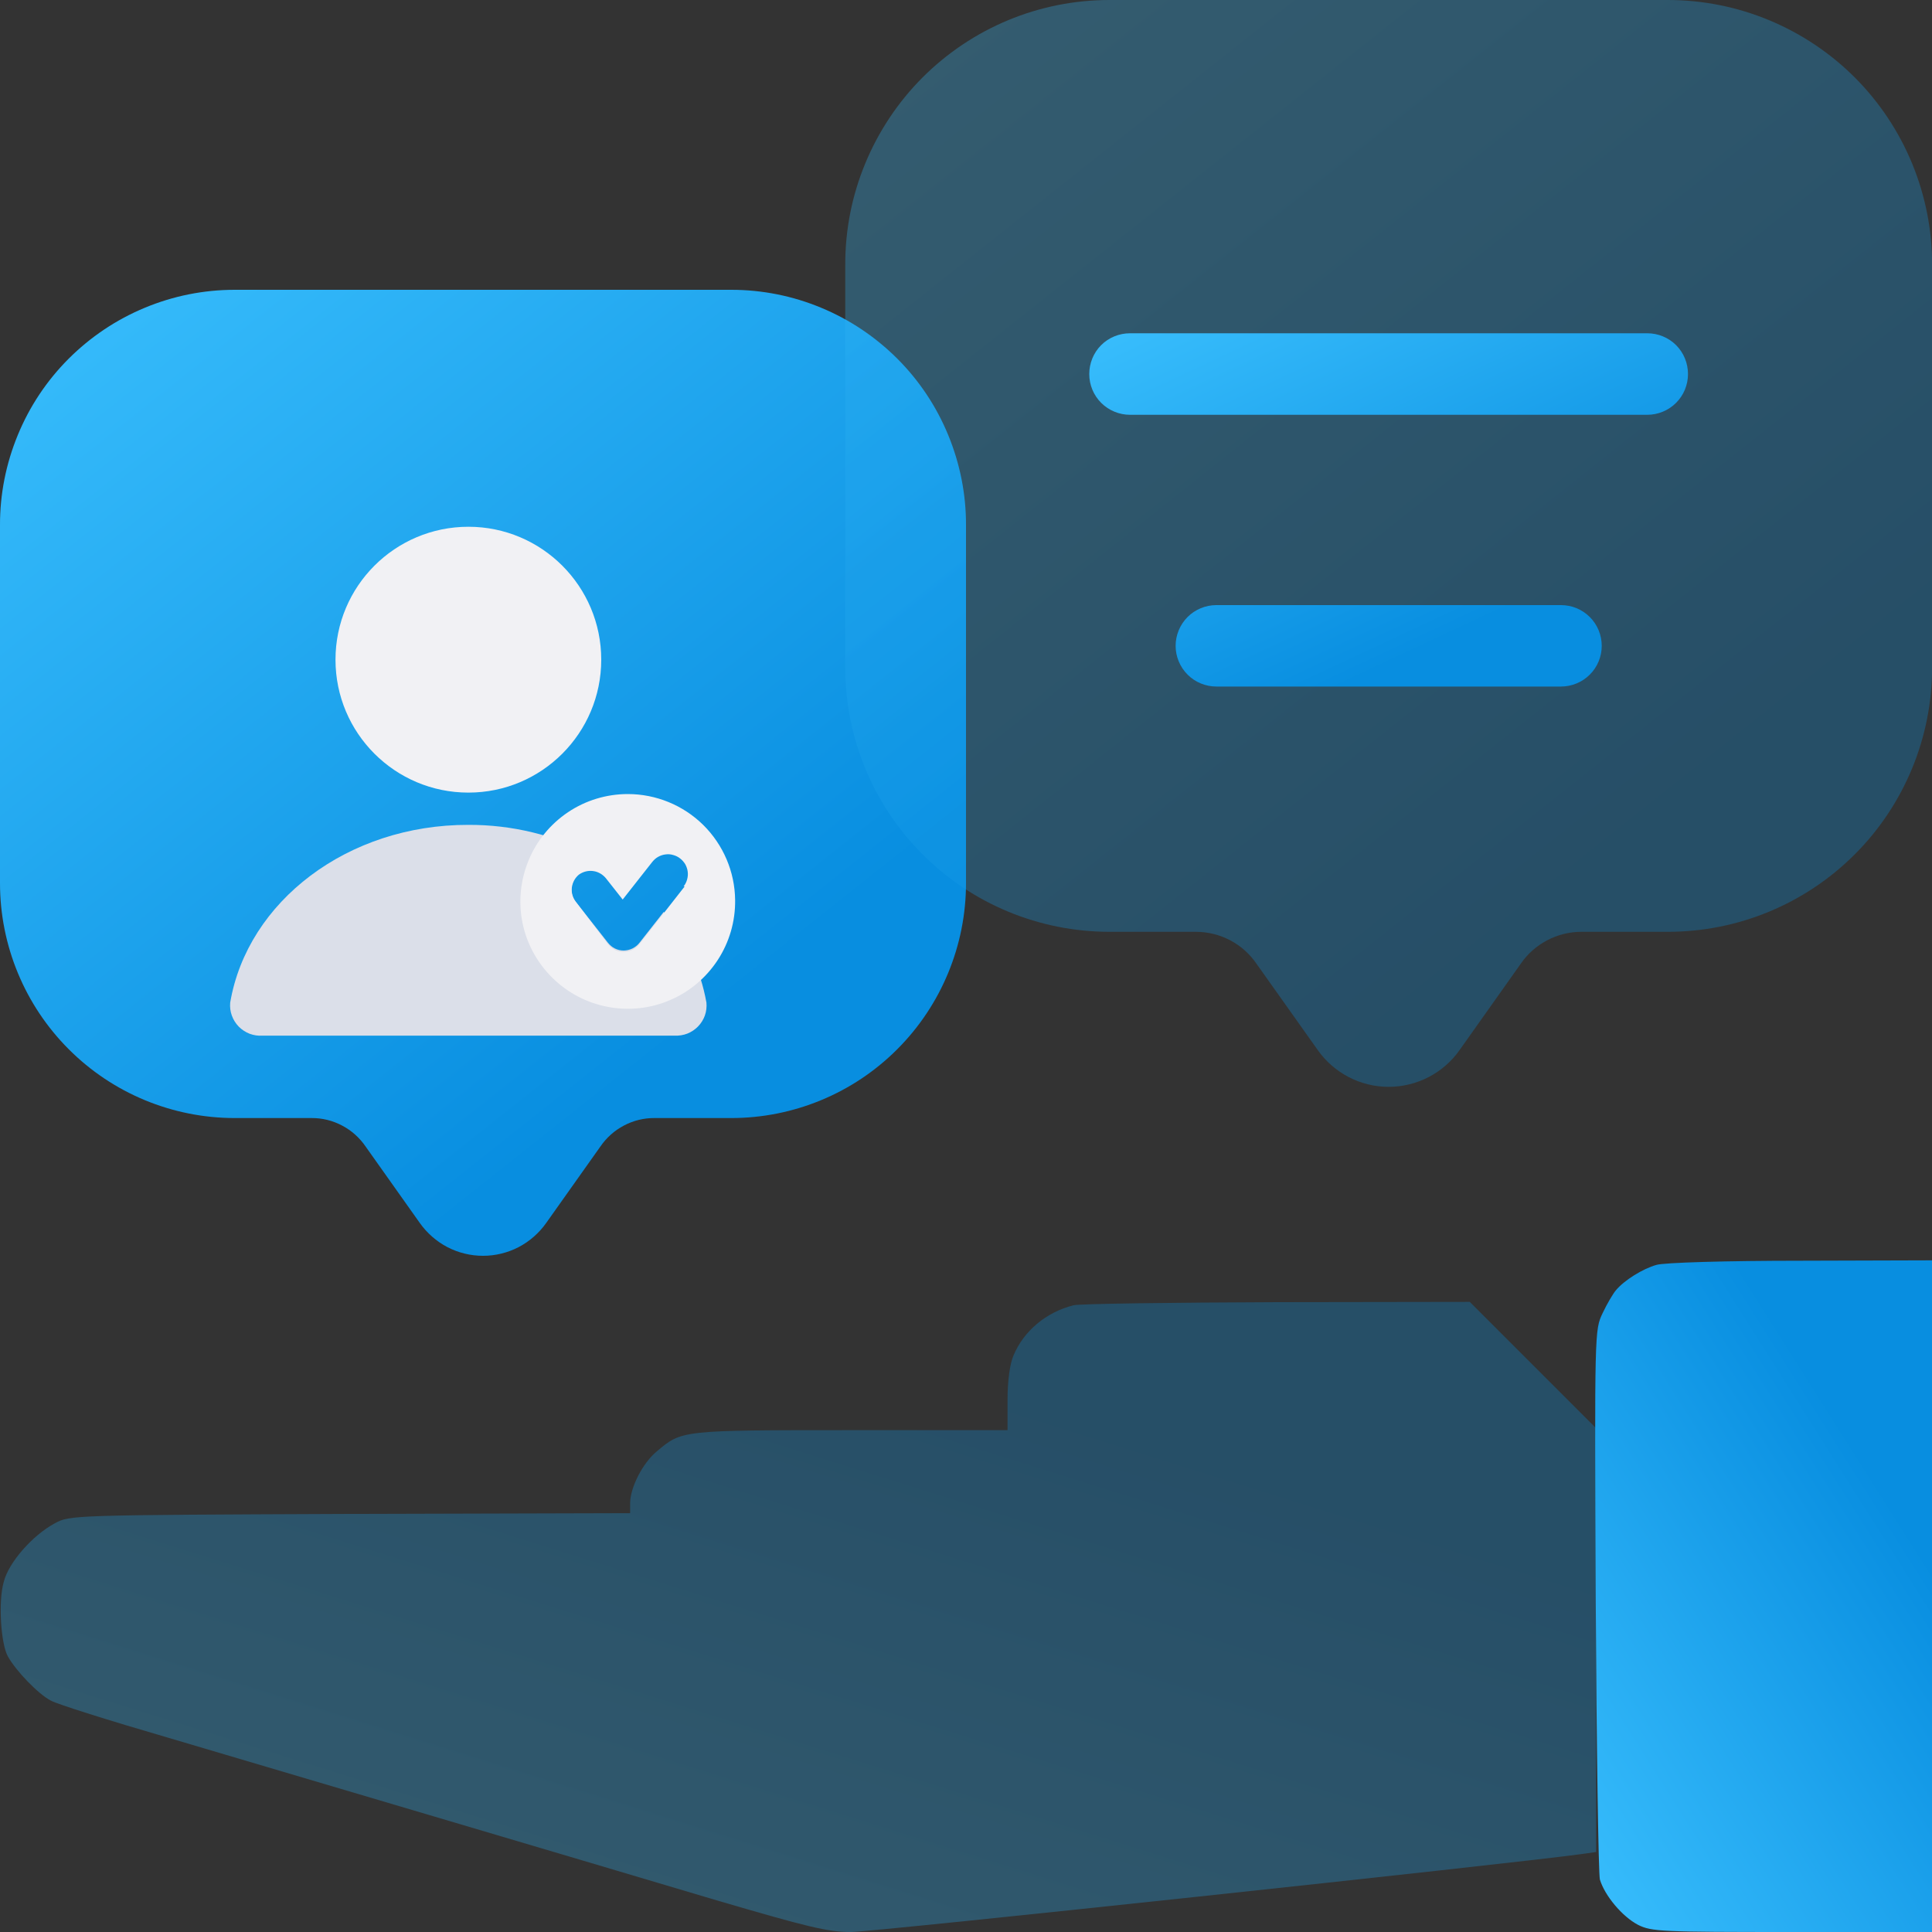
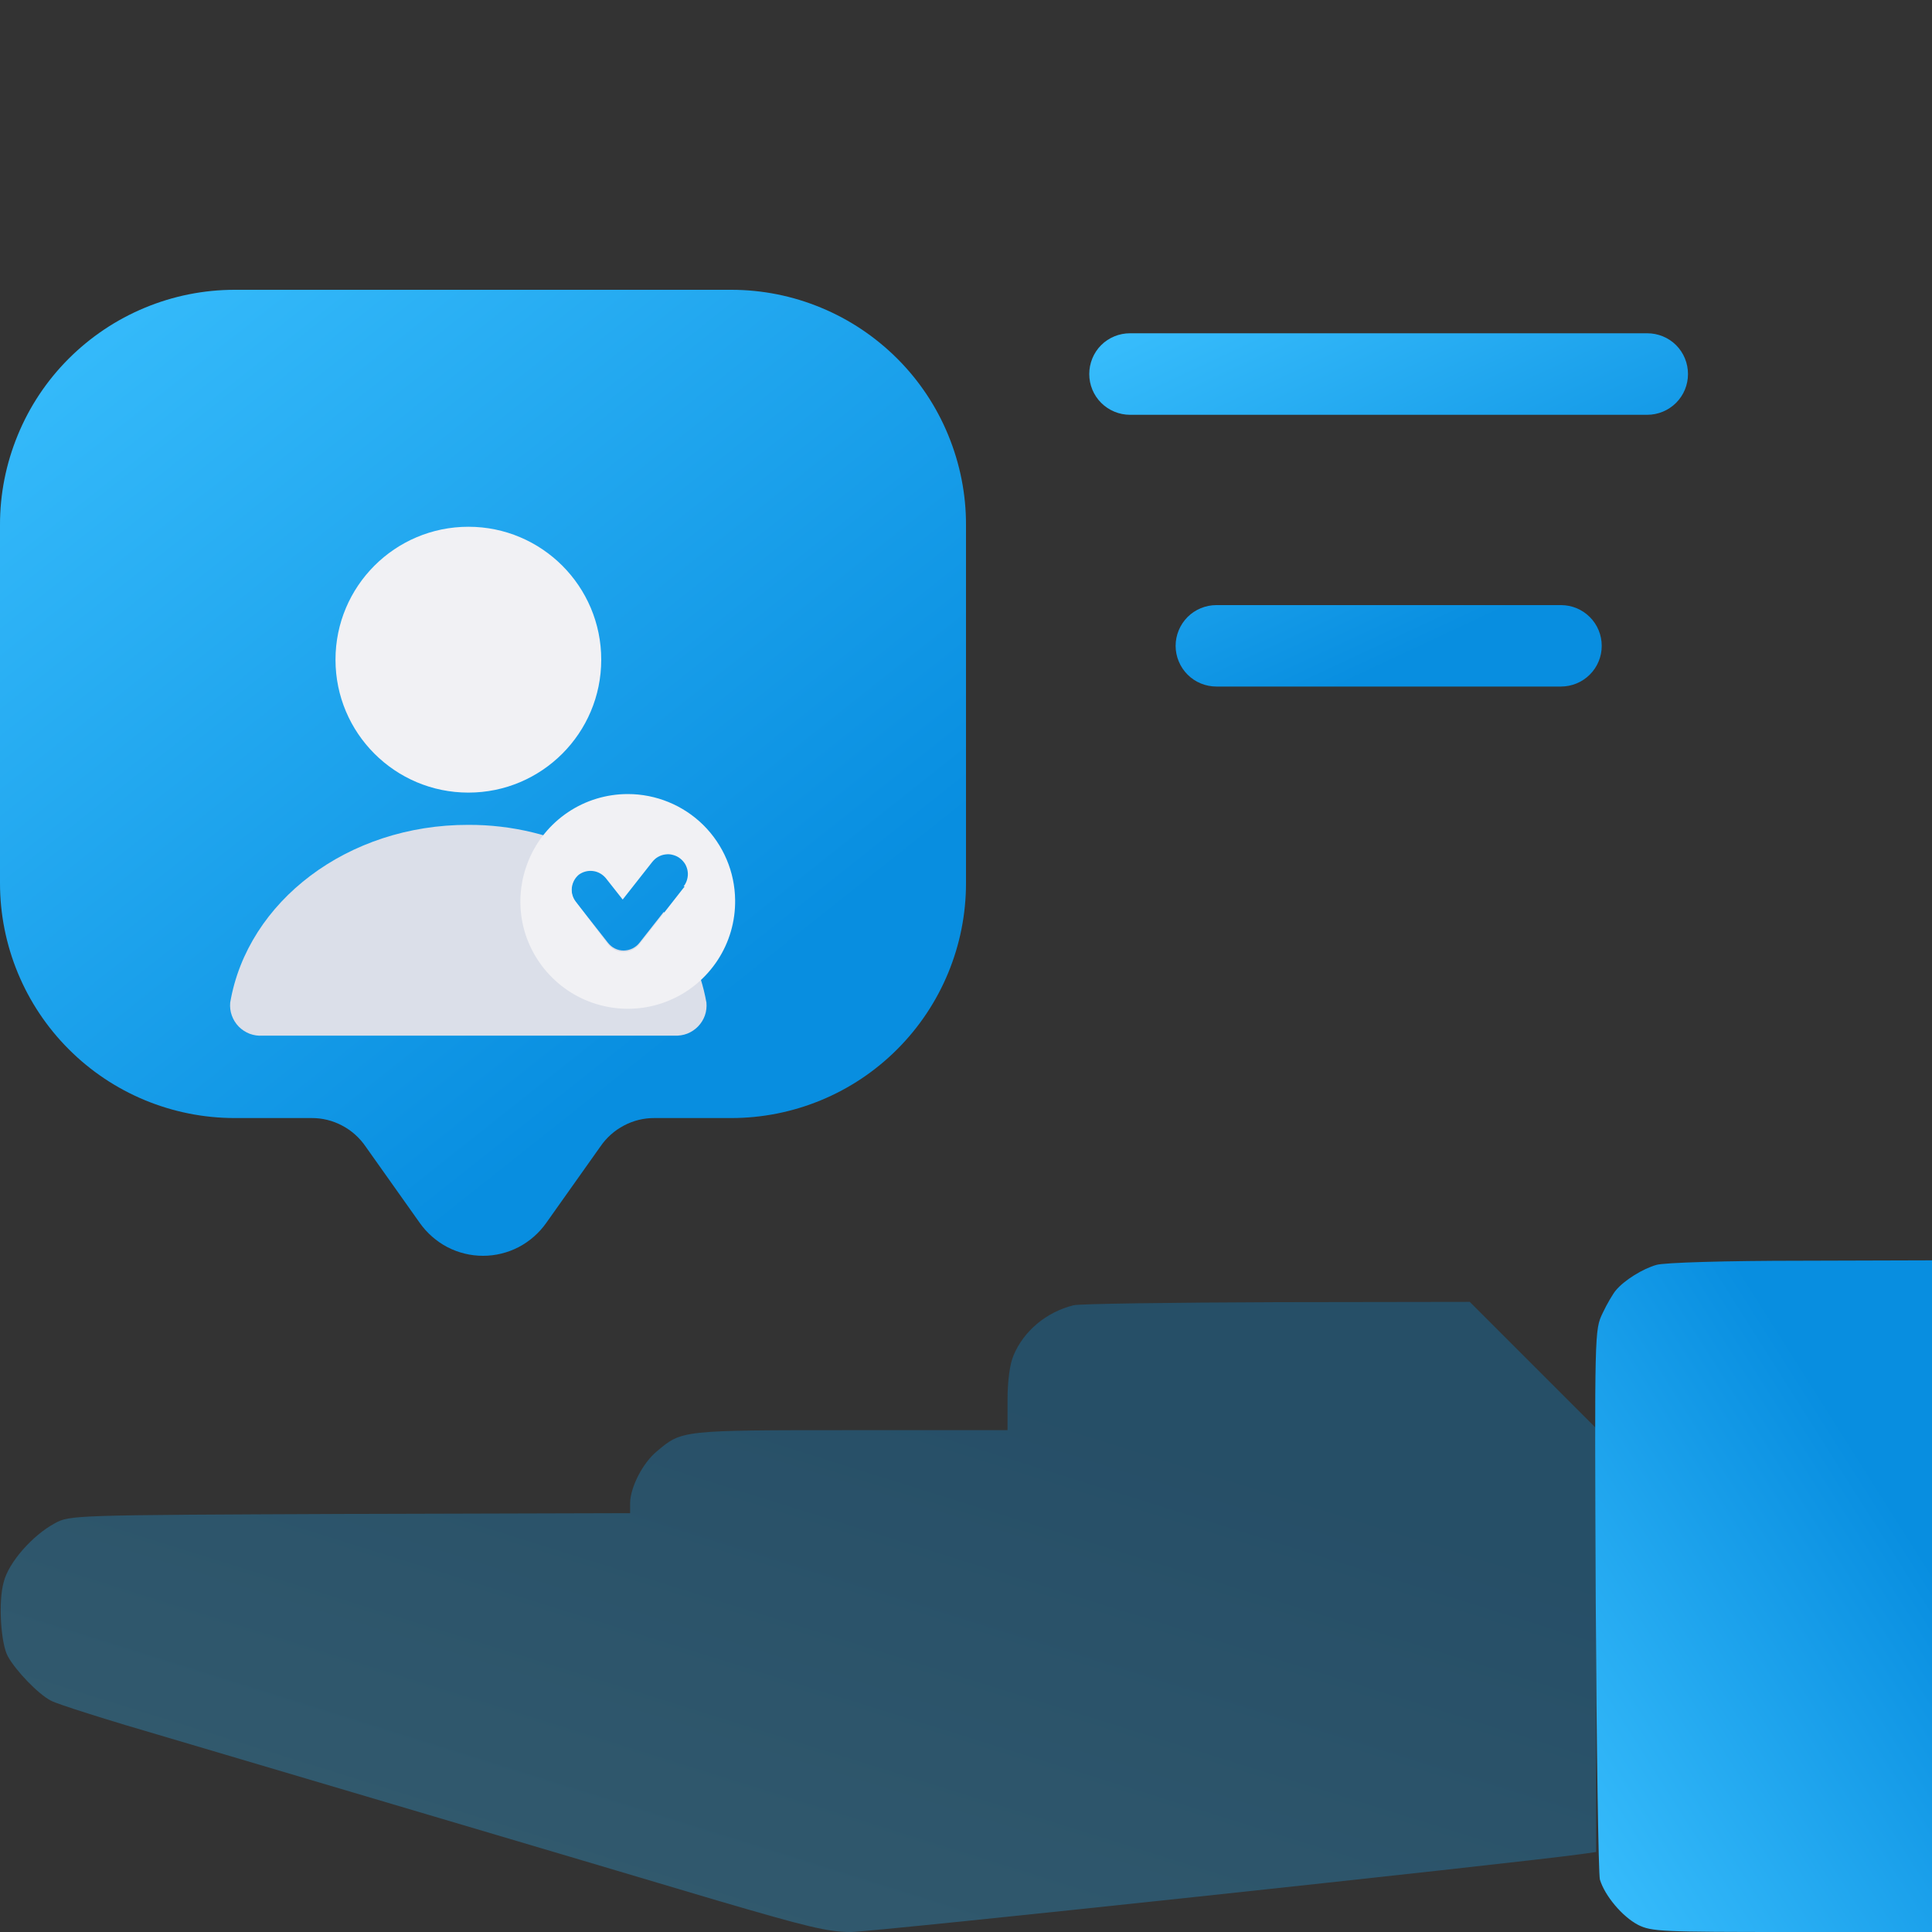
<svg xmlns="http://www.w3.org/2000/svg" width="20" height="20" viewBox="0 0 20 20" fill="none">
  <rect x="0" y="0" width="20" height="20" fill="#333333" stroke="none" />
  <g clip-path="url(#clip0_1159_6769)">
    <path d="M11.113 13.512C10.832 13.582 10.598 13.777 10.492 14.031C10.453 14.121 10.43 14.297 10.43 14.492V14.805H8.809C7.051 14.805 7.059 14.805 6.801 15.023C6.652 15.145 6.527 15.395 6.523 15.555V15.664L3.625 15.672C0.734 15.684 0.723 15.684 0.566 15.77C0.34 15.891 0.09 16.172 0.039 16.375C-0.02 16.578 0.008 17.016 0.082 17.148C0.168 17.301 0.398 17.539 0.527 17.605C0.59 17.641 1.133 17.812 1.738 17.988C2.988 18.359 5.781 19.184 7.418 19.672C8.363 19.949 8.57 20 8.809 20C9.035 20 15.68 19.289 16.359 19.195L16.523 19.172V16.977V14.785L15.867 14.129L15.215 13.477L13.223 13.48C12.125 13.484 11.18 13.496 11.113 13.512Z" fill="url(#paint0_linear_1159_6769)" fill-opacity="0.3" />
    <path d="M17.148 13.094C17.007 13.133 16.812 13.254 16.726 13.359C16.699 13.391 16.636 13.496 16.59 13.594C16.507 13.77 16.507 13.773 16.519 16.555C16.527 18.09 16.547 19.395 16.562 19.457C16.613 19.625 16.793 19.84 16.957 19.926C17.097 19.996 17.199 20 18.554 20H20V16.523V13.047L18.644 13.051C17.871 13.051 17.226 13.07 17.148 13.094Z" fill="url(#paint1_linear_1159_6769)" />
    <path d="M7.57 3H2.43C2.11 3 1.794 3.063 1.499 3.186C1.204 3.308 0.936 3.488 0.71 3.714C0.484 3.94 0.305 4.209 0.184 4.504C0.062 4.8 -0.001 5.116 5.1445e-06 5.436V9.143C5.1445e-06 9.787 0.256 10.406 0.712 10.862C1.167 11.318 1.786 11.574 2.43 11.574H3.225C3.335 11.573 3.444 11.6 3.542 11.652C3.639 11.703 3.723 11.778 3.785 11.869L4.345 12.659C4.419 12.764 4.517 12.85 4.631 12.91C4.745 12.969 4.871 13 5 13C5.129 13 5.255 12.969 5.369 12.91C5.483 12.85 5.581 12.764 5.655 12.659L6.215 11.869C6.277 11.778 6.361 11.703 6.458 11.652C6.556 11.6 6.665 11.573 6.775 11.574H7.57C8.214 11.574 8.833 11.318 9.288 10.862C9.744 10.406 10 9.787 10 9.143V5.436C10.001 5.116 9.938 4.8 9.816 4.504C9.695 4.209 9.516 3.94 9.29 3.714C9.064 3.488 8.796 3.308 8.501 3.186C8.206 3.063 7.89 3 7.57 3Z" fill="url(#paint2_linear_1159_6769)" />
    <g clip-path="url(#clip1_1159_6769)">
      <path d="M7.313 10.379C7.251 10.032 7.099 9.708 6.871 9.44L6.618 9.762C6.599 9.786 6.574 9.805 6.546 9.819C6.519 9.832 6.488 9.839 6.457 9.84C6.426 9.84 6.394 9.833 6.366 9.819C6.337 9.805 6.313 9.784 6.293 9.759L5.957 9.331C5.935 9.303 5.921 9.269 5.917 9.233C5.912 9.197 5.917 9.161 5.932 9.128C5.918 9.096 5.913 9.061 5.917 9.026C5.921 8.991 5.934 8.958 5.955 8.93C5.976 8.902 6.004 8.88 6.036 8.866C6.068 8.852 6.103 8.847 6.138 8.85C5.739 8.644 5.297 8.537 4.848 8.539C3.6 8.536 2.561 9.331 2.383 10.379C2.379 10.424 2.384 10.47 2.4 10.513C2.415 10.555 2.439 10.594 2.471 10.627C2.502 10.659 2.541 10.684 2.583 10.701C2.626 10.717 2.671 10.724 2.716 10.721H6.983C7.028 10.723 7.073 10.716 7.115 10.7C7.157 10.683 7.195 10.658 7.226 10.626C7.258 10.593 7.282 10.554 7.297 10.512C7.312 10.469 7.317 10.424 7.313 10.379Z" fill="#DBDFE9" />
      <path d="M6.499 8.22C6.791 8.22 7.072 8.335 7.28 8.54C7.488 8.746 7.607 9.025 7.61 9.317C7.613 9.538 7.55 9.754 7.43 9.938C7.309 10.123 7.137 10.268 6.934 10.354C6.731 10.441 6.507 10.464 6.291 10.423C6.075 10.382 5.875 10.277 5.718 10.122C5.561 9.967 5.453 9.77 5.409 9.554C5.365 9.338 5.387 9.113 5.471 8.909C5.554 8.705 5.697 8.531 5.88 8.408C6.063 8.285 6.279 8.22 6.499 8.22ZM6.889 8.845C6.862 8.848 6.836 8.857 6.813 8.87C6.789 8.883 6.769 8.902 6.752 8.923L6.446 9.312L6.271 9.09C6.237 9.05 6.19 9.023 6.139 9.017C6.087 9.01 6.035 9.024 5.993 9.054C5.953 9.087 5.927 9.134 5.92 9.186C5.913 9.237 5.927 9.289 5.957 9.331L6.293 9.773C6.312 9.798 6.337 9.819 6.365 9.833C6.394 9.847 6.425 9.854 6.457 9.854C6.488 9.853 6.518 9.846 6.546 9.833C6.574 9.82 6.599 9.8 6.618 9.776L7.088 9.176H7.077C7.094 9.154 7.106 9.13 7.113 9.104C7.12 9.078 7.123 9.05 7.119 9.023C7.116 8.997 7.107 8.971 7.094 8.947C7.08 8.924 7.062 8.903 7.041 8.887C7.02 8.87 6.995 8.858 6.969 8.851C6.943 8.843 6.916 8.841 6.889 8.845ZM4.849 5.453C5.608 5.453 6.224 6.069 6.224 6.829C6.224 7.589 5.608 8.205 4.849 8.205C4.089 8.205 3.473 7.589 3.473 6.829C3.473 6.069 4.089 5.453 4.849 5.453Z" fill="#F1F1F4" />
    </g>
-     <path d="M17.267 0H11.484C11.124 -7.61343e-07 10.768 0.071 10.436 0.209C10.104 0.347 9.803 0.549 9.549 0.803C9.295 1.058 9.094 1.36 8.957 1.692C8.819 2.025 8.749 2.381 8.75 2.741V6.911C8.75 7.636 9.038 8.332 9.551 8.845C10.063 9.358 10.759 9.646 11.484 9.646H12.378C12.502 9.646 12.625 9.676 12.735 9.734C12.845 9.792 12.938 9.875 13.008 9.978L13.639 10.867C13.722 10.986 13.832 11.082 13.96 11.149C14.088 11.216 14.231 11.251 14.375 11.251C14.52 11.251 14.662 11.216 14.791 11.149C14.919 11.082 15.029 10.986 15.112 10.867L15.742 9.978C15.812 9.875 15.906 9.792 16.016 9.734C16.126 9.676 16.248 9.646 16.372 9.646H17.267C17.992 9.646 18.687 9.358 19.2 8.845C19.713 8.332 20.001 7.636 20.001 6.911V2.741C20.002 2.381 19.931 2.025 19.794 1.692C19.657 1.36 19.456 1.058 19.202 0.803C18.948 0.549 18.646 0.347 18.314 0.209C17.982 0.071 17.626 -7.61343e-07 17.267 0Z" fill="url(#paint3_linear_1159_6769)" fill-opacity="0.3" />
-     <path d="M16.159 6.264C16.271 6.264 16.378 6.308 16.457 6.387C16.537 6.466 16.581 6.574 16.581 6.686C16.581 6.797 16.537 6.905 16.457 6.984C16.378 7.063 16.27 7.107 16.159 7.107H12.592C12.481 7.107 12.373 7.063 12.294 6.984C12.215 6.905 12.17 6.797 12.17 6.686C12.17 6.574 12.215 6.466 12.294 6.387C12.373 6.308 12.481 6.264 12.592 6.264H16.159ZM17.052 3.45C17.164 3.45 17.272 3.494 17.351 3.573C17.43 3.652 17.474 3.76 17.474 3.872C17.474 3.984 17.43 4.091 17.351 4.17C17.272 4.249 17.164 4.294 17.052 4.294H11.698C11.586 4.294 11.478 4.249 11.399 4.17C11.32 4.091 11.276 3.984 11.276 3.872C11.276 3.76 11.32 3.652 11.399 3.573C11.478 3.494 11.586 3.45 11.698 3.45H17.052Z" fill="url(#paint4_linear_1159_6769)" />
+     <path d="M16.159 6.264C16.271 6.264 16.378 6.308 16.457 6.387C16.537 6.466 16.581 6.574 16.581 6.686C16.581 6.797 16.537 6.905 16.457 6.984C16.378 7.063 16.27 7.107 16.159 7.107H12.592C12.481 7.107 12.373 7.063 12.294 6.984C12.215 6.905 12.17 6.797 12.17 6.686C12.17 6.574 12.215 6.466 12.294 6.387C12.373 6.308 12.481 6.264 12.592 6.264H16.159ZM17.052 3.45C17.164 3.45 17.272 3.494 17.351 3.573C17.43 3.652 17.474 3.76 17.474 3.872C17.474 3.984 17.43 4.091 17.351 4.17C17.272 4.249 17.164 4.294 17.052 4.294H11.698C11.586 4.294 11.478 4.249 11.399 4.17C11.32 4.091 11.276 3.984 11.276 3.872C11.276 3.76 11.32 3.652 11.399 3.573C11.478 3.494 11.586 3.45 11.698 3.45H17.052" fill="url(#paint4_linear_1159_6769)" />
  </g>
  <defs>
    <linearGradient id="paint0_linear_1159_6769" x1="-0.083" y1="20.666" x2="2.601" y2="12.102" gradientUnits="userSpaceOnUse">
      <stop stop-color="#3DC2FF" />
      <stop offset="1" stop-color="#088EE0" />
    </linearGradient>
    <linearGradient id="paint1_linear_1159_6769" x1="16.495" y1="20.71" x2="21.021" y2="17.849" gradientUnits="userSpaceOnUse">
      <stop stop-color="#3DC2FF" />
      <stop offset="1" stop-color="#088EE0" />
    </linearGradient>
    <linearGradient id="paint2_linear_1159_6769" x1="-0.055" y1="1.979" x2="6.966" y2="10.826" gradientUnits="userSpaceOnUse">
      <stop stop-color="#3DC2FF" />
      <stop offset="1" stop-color="#088EE0" />
    </linearGradient>
    <linearGradient id="paint3_linear_1159_6769" x1="8.689" y1="-1.148" x2="16.587" y2="8.805" gradientUnits="userSpaceOnUse">
      <stop stop-color="#3DC2FF" />
      <stop offset="1" stop-color="#088EE0" />
    </linearGradient>
    <linearGradient id="paint4_linear_1159_6769" x1="11.242" y1="3.077" x2="13.267" y2="7.402" gradientUnits="userSpaceOnUse">
      <stop stop-color="#3DC2FF" />
      <stop offset="1" stop-color="#088EE0" />
    </linearGradient>
    <clipPath id="clip0_1159_6769">
      <rect width="20" height="20" fill="white" />
    </clipPath>
    <clipPath id="clip1_1159_6769">
      <rect width="6.047" height="6.047" fill="white" transform="translate(1.974 4.928)" />
    </clipPath>
  </defs>
</svg>